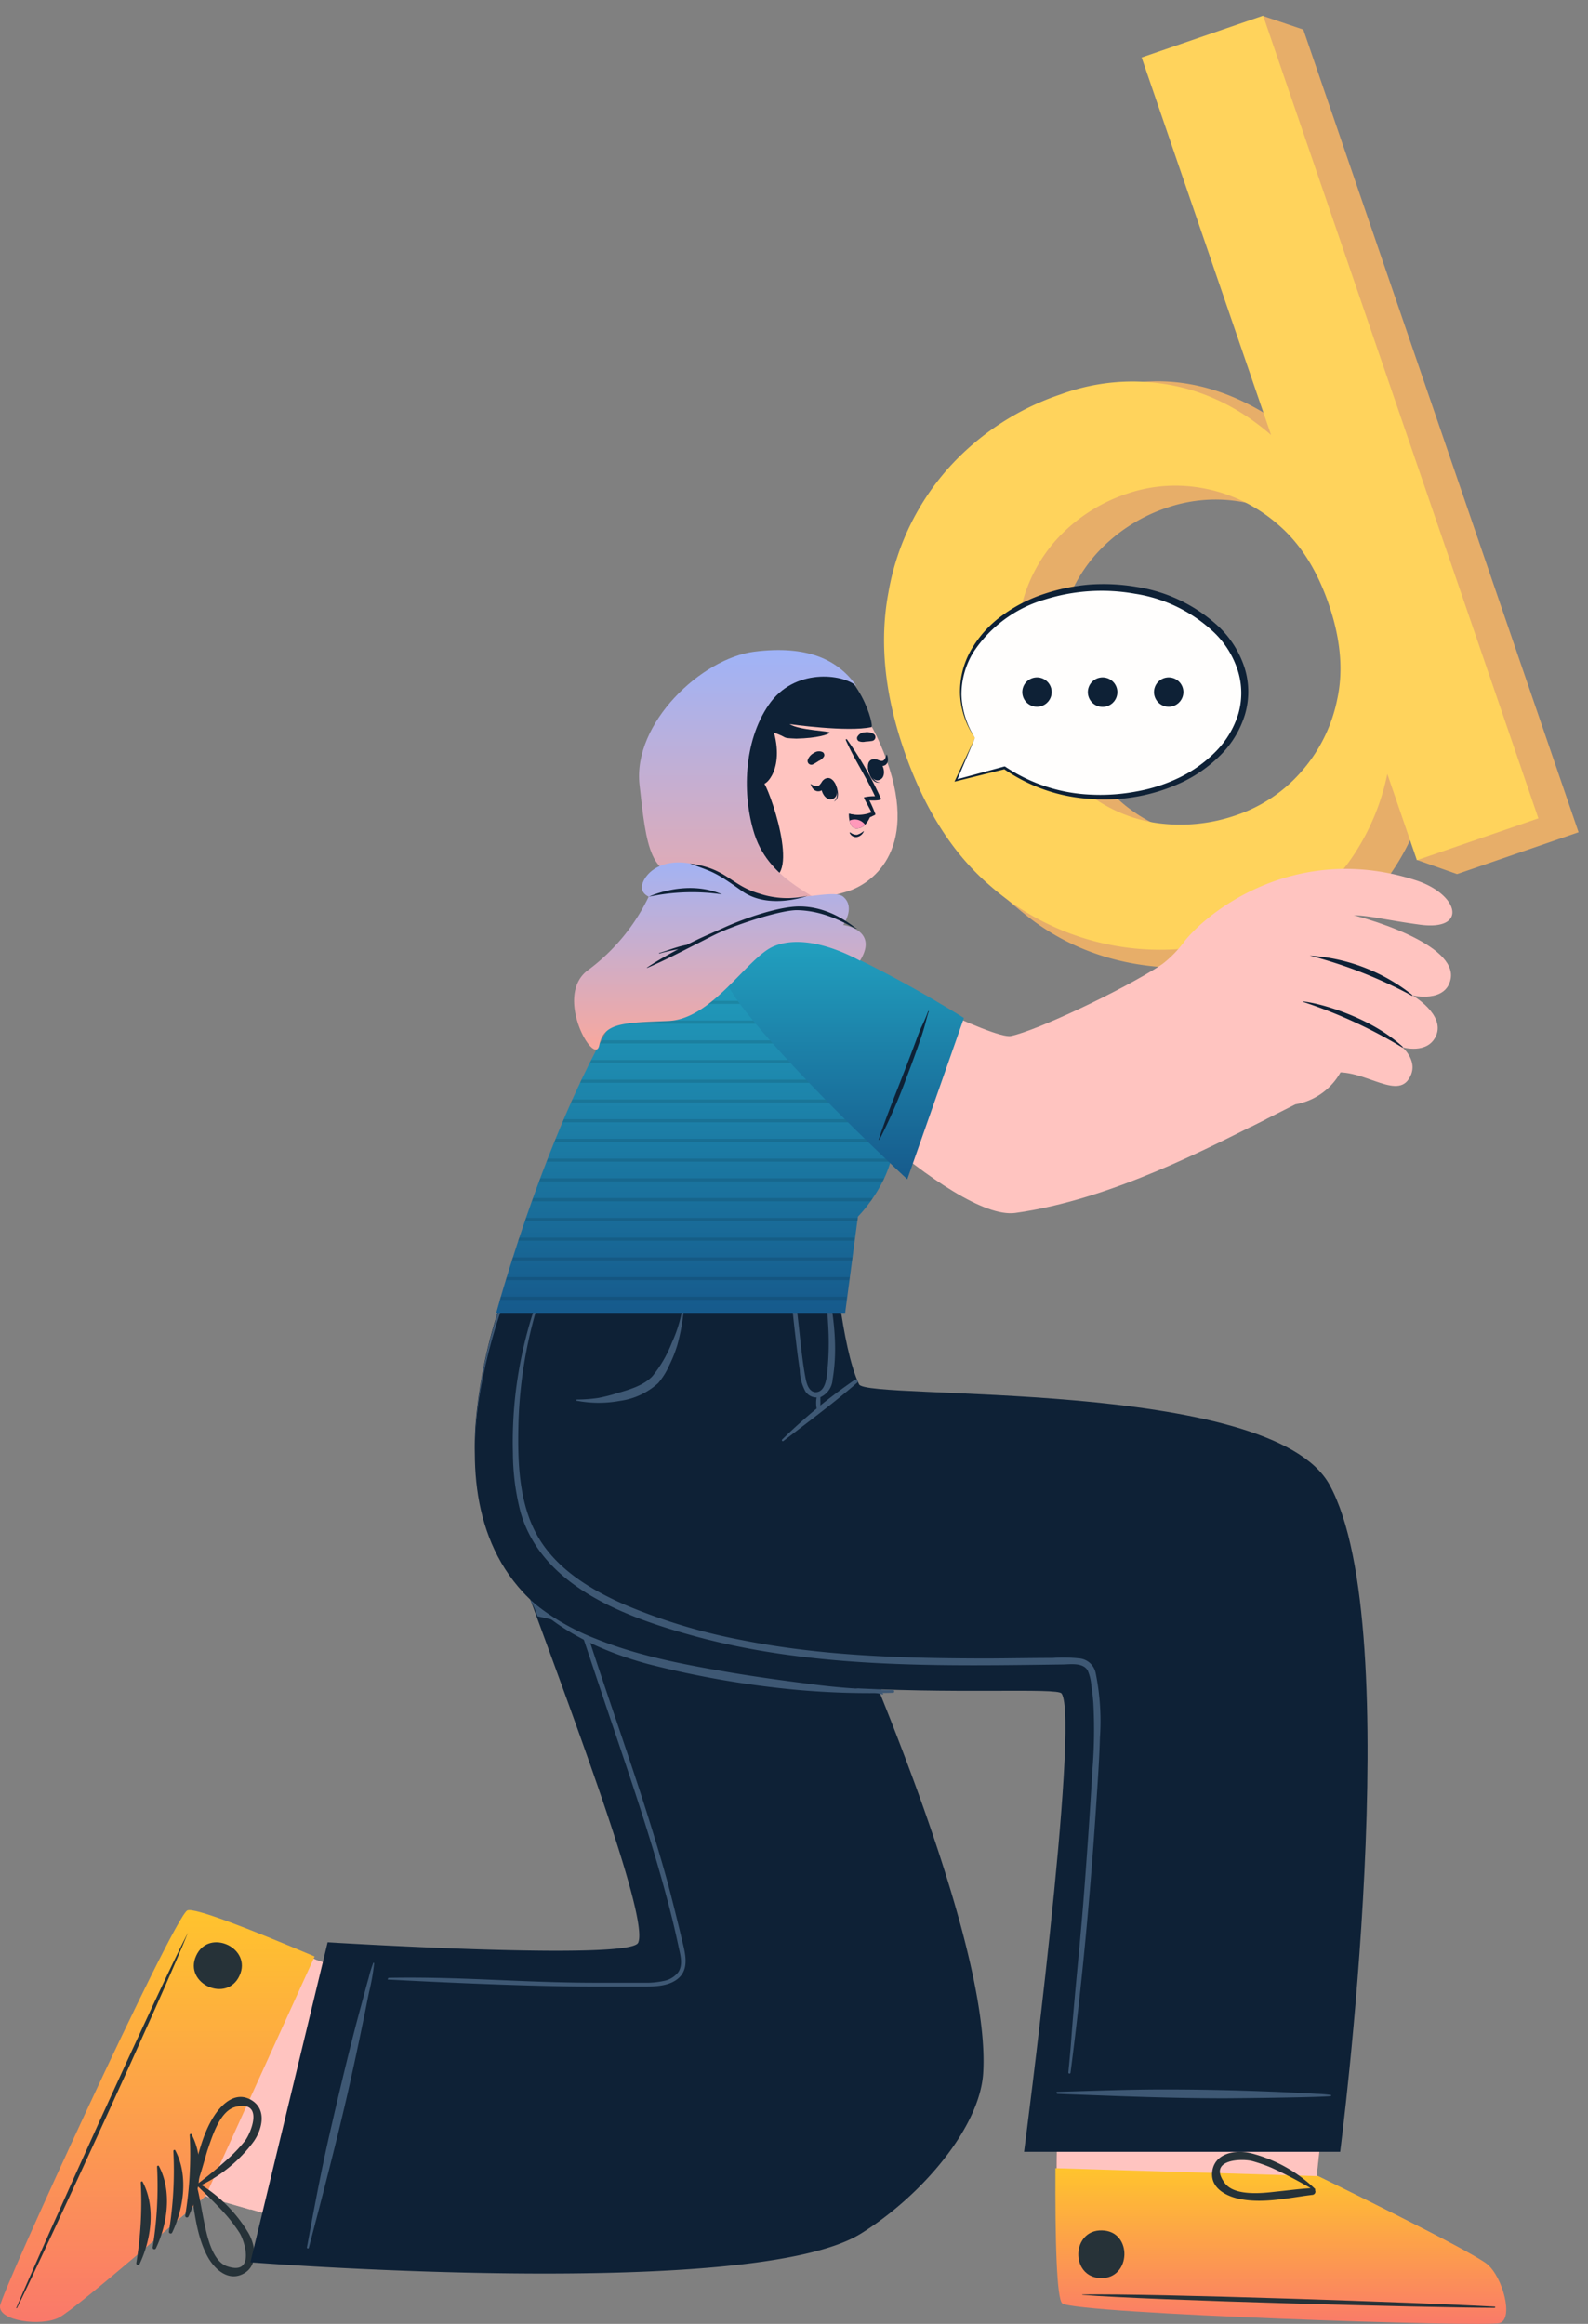
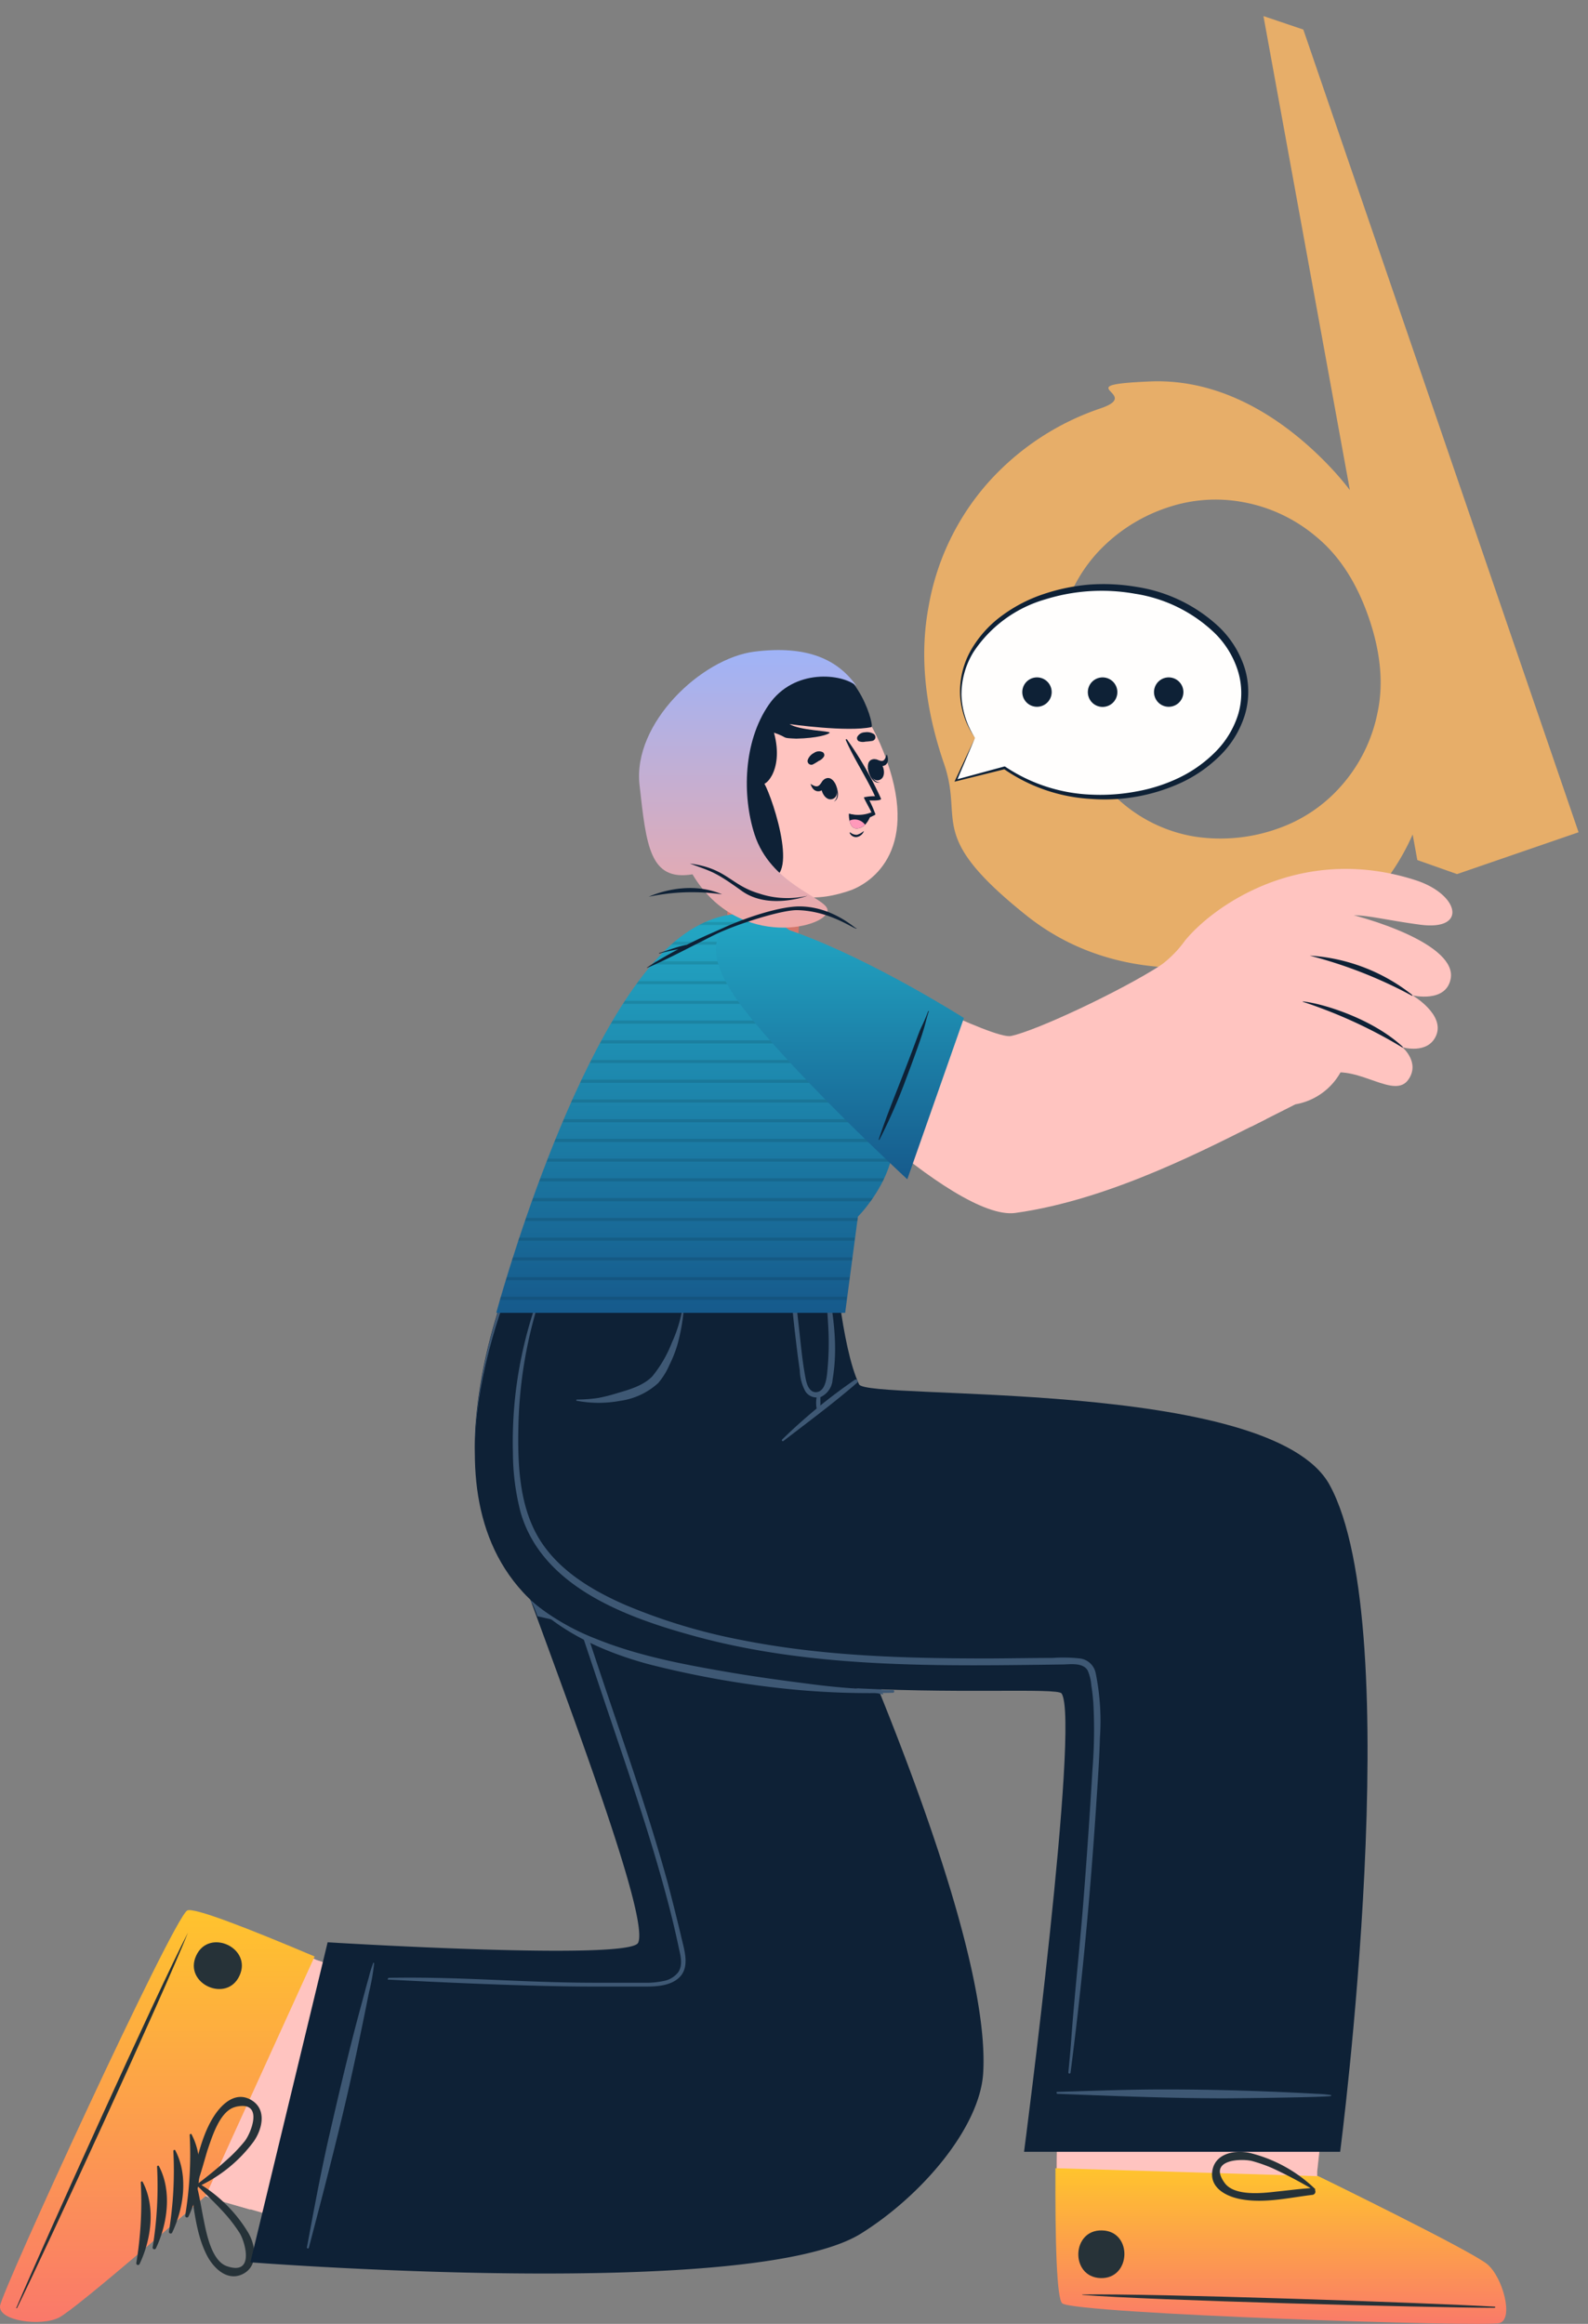
<svg xmlns="http://www.w3.org/2000/svg" width="311.33" height="455.638" viewBox="0 0 311.33 455.638">
  <rect x="0" y="0" width="311.33" height="455.638" fill="#808080" stroke="none" />
  <defs>
    <linearGradient id="linear-gradient" x1="0.5" x2="0.5" y2="1" gradientUnits="objectBoundingBox">
      <stop offset="0" stop-color="#ffc42d" />
      <stop offset="1" stop-color="#fa796a" />
    </linearGradient>
    <linearGradient id="linear-gradient-3" x1="0.5" x2="0.5" y2="1" gradientUnits="objectBoundingBox">
      <stop offset="0" stop-color="#23abc7" />
      <stop offset="1" stop-color="#165a8c" />
    </linearGradient>
    <linearGradient id="linear-gradient-5" x1="0.5" x2="0.5" y2="1" gradientUnits="objectBoundingBox">
      <stop offset="0" stop-color="#9fb3f7" />
      <stop offset="1" stop-color="#f7a89f" />
    </linearGradient>
  </defs>
  <g id="Group_10289" data-name="Group 10289" transform="translate(-455.087 -3429.891)">
    <g id="Group_10229" data-name="Group 10229">
      <path id="Path_23230" data-name="Path 23230" d="M6.53,174.488,31.881,8.209,25.407,3.067H.215L0,169.446ZM113.466,56.226c0-12.019,7.974-11.911-5.549-33.282S69.1-.434,61.694.062,44.938,2.374,38.235,7a45.221,45.221,0,0,0-15.6,19.415q-5.547,12.481-5.547,29.815,0,17.1,5.547,29.7c3.7,8.4,12.151,23.251,28.2,28.05s1.922-1.817,10.859-1.817a51.716,51.716,0,0,0,25.655-6.587A49.326,49.326,0,0,0,106.3,86.388Q113.466,73.791,113.466,56.226Zm-25.886,0q0,10.632-4.391,18.028A30.18,30.18,0,0,1,71.632,85.579a32.613,32.613,0,0,1-15.948,3.929,29.367,29.367,0,0,1-14.33-3.814,30.645,30.645,0,0,1-11.441-11.21q-4.507-7.4-4.507-18.259t4.507-18.259a30.645,30.645,0,0,1,11.441-11.21,29.367,29.367,0,0,1,14.33-3.814,33.4,33.4,0,0,1,15.948,3.814A29.129,29.129,0,0,1,83.189,38.083Q87.58,45.594,87.58,56.226Z" transform="translate(765.771 3595.901) rotate(161)" fill="#e7ae69" stroke="rgba(0,0,0,0)" stroke-miterlimit="10" stroke-width="1" />
-       <path id="Path_23231" data-name="Path 23231" d="M25.193,169.383,25.407,3H.215L0,169.383Zm88.274-113.22q0-18.028-7.165-30.393A50.7,50.7,0,0,0,61.694,0,40.3,40.3,0,0,0,38.235,6.934a45.22,45.22,0,0,0-15.6,19.415q-5.547,12.481-5.547,29.815,0,17.1,5.547,29.7t15.6,19.415A40.788,40.788,0,0,0,61.694,112.1a51.716,51.716,0,0,0,25.655-6.587A49.326,49.326,0,0,0,106.3,86.325Q113.466,73.729,113.466,56.163Zm-25.886,0q0,10.632-4.391,18.028A30.18,30.18,0,0,1,71.632,85.516a32.613,32.613,0,0,1-15.948,3.929,29.367,29.367,0,0,1-14.33-3.814,30.645,30.645,0,0,1-11.441-11.21q-4.507-7.4-4.507-18.259T29.914,37.9a30.645,30.645,0,0,1,11.441-11.21,29.367,29.367,0,0,1,14.33-3.814,33.4,33.4,0,0,1,15.948,3.814A29.129,29.129,0,0,1,83.189,38.02Q87.58,45.532,87.58,56.163Z" transform="translate(757.872 3593.114) rotate(161)" fill="#ffd35c" stroke="rgba(0,0,0,0)" stroke-miterlimit="10" stroke-width="1" />
    </g>
    <g id="Group_10236" data-name="Group 10236">
      <g id="Group_10228" data-name="Group 10228">
        <path id="Path_23288" data-name="Path 23288" d="M49.643,473.884c.312-2.907,33.634-74.712,36.677-76.641,1.141-.747,11.886,3.491,24.723,8.993l.394.177c2.717,1.128,51.5,14.25,51.5,14.25l-21.639,47L90.422,452.978l-.774-.38s-25.063,21.734-28.526,23.555S49.3,476.777,49.643,473.884Z" transform="translate(405.74 3407.778)" fill="#ffc4c0" />
        <path id="Path_23289" data-name="Path 23289" d="M120.673,409.151,98.409,455.337l-8-2.309-.774-.38S64.571,474.382,61.107,476.2s-11.764.625-11.424-2.269,33.634-74.712,36.677-76.641c1.127-.747,11.886,3.491,24.723,8.993l.394.177C112.047,406.679,115.647,407.793,120.673,409.151Z" transform="translate(405.754 3407.795)" fill="#ffc4c0" />
        <path id="Path_23290" data-name="Path 23290" d="M49.432,474.377c.312-2.921,33.716-75.554,36.677-77.524,1.141-.747,12.008,3.5,24.995,9.006L89.75,452.778s-25.226,22.088-28.771,23.881S49.106,477.311,49.432,474.377Z" transform="translate(405.664 3407.638)" fill="url(#linear-gradient)" />
        <path id="Path_23291" data-name="Path 23291" d="M51.975,473.534c5.9-12.035,28.526-61.128,33.457-73.49h0c-6.113,11.8-28.363,61.128-33.593,73.435C51.662,473.7,51.853,473.792,51.975,473.534Z" transform="translate(406.504 3408.779)" fill="#263238" />
        <path id="Path_23293" data-name="Path 23293" d="M76.789,445.279c2.309-4.836,3.192-11.275.6-16.138-.1-.19-.367,0-.353.136a73.354,73.354,0,0,1-.883,15.812.34.34,0,0,0,.638.19Z" transform="translate(415.242 3419.212)" fill="#263238" />
        <path id="Path_23294" data-name="Path 23294" d="M74.439,447.6c2.309-4.849,3.192-11.288.6-16.151-.109-.19-.367,0-.367.136A74.263,74.263,0,0,1,73.8,447.4a.34.34,0,0,0,.638.2Z" transform="translate(414.4 3420.04)" fill="#263238" />
        <path id="Path_23295" data-name="Path 23295" d="M72.089,449.871c2.309-4.849,3.179-11.288.584-16.151-.1-.177-.367,0-.353.136a74.4,74.4,0,0,1-.869,15.825.34.34,0,0,0,.638.19Z" transform="translate(413.559 3420.855)" fill="#263238" />
        <path id="Path_23296" data-name="Path 23296" d="M69.729,452.139c2.309-4.836,3.192-11.275.6-16.138-.1-.19-.367,0-.353.136a73.354,73.354,0,0,1-.883,15.812.34.34,0,0,0,.638.19Z" transform="translate(412.713 3421.67)" fill="#263238" />
        <path id="Path_23297" data-name="Path 23297" d="M86.367,407.93c2.486-5.434-6.018-9.359-8.517-3.885S83.881,413.418,86.367,407.93Z" transform="translate(415.689 3409.302)" fill="#263238" />
        <path id="Path_23298" data-name="Path 23298" d="M87.115,454.128c3.179-1.521,2.622-5.556,1.2-8.042a28.146,28.146,0,0,0-10.433-10.161.136.136,0,0,0-.2.081c-.394,0-.883.217-.8.693.8,4.578,1.1,9.509,3.287,13.761C81.437,452.906,84.113,455.568,87.115,454.128Zm-7.607-10.745c-.448-2.228-.788-4.483-1.358-6.711,2.024,2,4.075,3.885,5.963,6.072a30.445,30.445,0,0,1,2.445,3.287c1.127,1.807,3,8.463-2.527,6.507-2.988-1.073-3.98-6.48-4.523-9.156Z" transform="translate(415.498 3421.665)" fill="#263238" />
        <path id="Path_23299" data-name="Path 23299" d="M81.619,427.343c-2.608,3.953-3.41,8.884-4.673,13.34-.136.475.312.788.72.774a.124.124,0,0,0,.19.109,28.133,28.133,0,0,0,11.4-9.033c1.671-2.336,2.717-6.276-.353-8.15S83.141,425.047,81.619,427.343Zm4.075-1.657c5.692-1.358,3.151,5.053,1.847,6.724a30.9,30.9,0,0,1-2.8,3.016,82.956,82.956,0,0,1-6.548,5.434c.761-2.146,1.358-4.347,2-6.534.91-2.608,2.418-7.892,5.556-8.639Z" transform="translate(415.52 3417.302)" fill="#263238" />
        <path id="Path_23300" data-name="Path 23300" d="M201.907,301.6s-.9,28.146-5.121,42.015c0,0-4.6,2.418-5.977,3.287,0,0,40.4,83.732,38.416,115.953-.666,10.555-11.9,23.921-23.976,31.447-21.381,13.3-119.689,5.624-119.689,5.624l15.146-62.745s59.2,3.668,60.87.1c2.106-4.523-11.03-39.747-21.517-68.368-1.06-2.88-11.614-13.584-10.392-32.846a99.828,99.828,0,0,1,9.088-34.463Z" transform="translate(418.615 3373.53)" fill="#0e2136" />
        <path id="Path_23301" data-name="Path 23301" d="M105.634,442.842c14.4-.258,26.136.964,40.535.964h9.509a15.911,15.911,0,0,0,3.763-.34,4.686,4.686,0,0,0,2.893-1.725c.951-1.426.448-3.233.109-4.781q-1.073-5.08-2.432-10.093c-3.627-13.584-8.354-26.883-12.81-40.222l-6.887-20.607c-.557-1.671-1.114-3.342-1.82-4.958a43.585,43.585,0,0,0-2.269-4.32,40.424,40.424,0,0,1-3.912-8.49c-3.885-12.8-.149-26.041,4.415-38.117.611-1.616,1.236-3.233,1.9-4.836,0-.109.217-.068.177,0-4.143,12.755-9.088,26.013-6.3,39.611a32.724,32.724,0,0,0,3.315,9.156c.8,1.467,1.671,2.88,2.459,4.347a35.977,35.977,0,0,1,2,4.646c2.445,6.792,4.605,13.584,6.887,20.376,4.551,13.584,9.332,27.059,13.122,40.834q1.358,5.162,2.595,10.365c.571,2.554,1.847,6.045-.38,8.15-1.63,1.549-4.211,1.739-6.344,1.752H145.394c-14.6,0-37.954-1.263-39.774-1.358C105.308,443.345,105.321,442.856,105.634,442.842Z" transform="translate(425.725 3374.838)" fill="#3e5874" />
        <path id="Path_23302" data-name="Path 23302" d="M93.72,460.177c1.358-7.322,2.717-14.684,4.388-21.979s3.382-14.589,5.271-21.83c.543-2.038,1.087-4.075,1.644-6.126.258-.978.516-1.943.8-2.907a24.45,24.45,0,0,1,.9-2.934c0-.1.19,0,.177.068a42.028,42.028,0,0,1-.992,5.624c-.367,1.766-.706,3.532-1.073,5.3-.747,3.641-1.508,7.267-2.309,10.867-1.589,7.281-3.4,14.481-5.243,21.734Q95.7,454.145,94.1,460.217a.191.191,0,0,1-.38-.041Z" transform="translate(421.539 3410.359)" fill="#3e5874" />
        <path id="Path_23303" data-name="Path 23303" d="M198.011,388.615l-67.79-15.358c-1.046-2.853-.728-1.576-1.733-4.347s-11.614-13.584-10.392-32.846A99.979,99.979,0,0,1,127.17,301.6h63.166s-.9,28.146-5.121,42c0,0-4.6,2.432-5.977,3.3C179.129,346.971,187.524,360.727,198.011,388.615Z" transform="translate(430.242 3373.53)" fill="#3e5874" />
        <path id="Path_23304" data-name="Path 23304" d="M288.15,477.66c-2.717.842-81.912-1.779-84.859-3.79-1.141-.747-1.426-12.294-1.358-26.272v-.435c0-2.88,1.25-51.144,1.25-51.144l55.382,1.671-5.569,50.6v.856s29.885,14.548,32.846,17.1S290.949,476.831,288.15,477.66Z" transform="translate(460.32 3407.37)" fill="#d3766a" />
        <path id="Path_23305" data-name="Path 23305" d="M288.15,466.986c-2.717.829-81.912-1.793-84.859-3.8-1.127-.747-1.426-12.294-1.358-26.258v-.448c0-.788,0-4.7.231-10.636l51.9,2-1.06,9.753v.869s29.885,14.562,32.846,17.1S290.948,466.144,288.15,466.986Z" transform="translate(460.32 3418.058)" fill="#ffc4c0" />
        <path id="Path_23306" data-name="Path 23306" d="M288.826,464.38c-2.825.842-82.727-1.82-85.715-3.844-1.128-.761-1.426-12.416-1.358-26.516l51.524,1.562s30.129,14.711,33.159,17.279S291.638,463.552,288.826,464.38Z" transform="translate(460.256 3420.989)" fill="url(#linear-gradient)" />
        <path id="Path_23307" data-name="Path 23307" d="M286.4,454.634c-13.38-.774-67.431-2.635-80.716-2.377-.109,0-.109.068,0,.082,13.244,1.06,67.309,2.486,80.716,2.527C286.669,454.851,286.683,454.634,286.4,454.634Z" transform="translate(461.639 3427.517)" fill="#263238" />
        <path id="Path_23313" data-name="Path 23313" d="M209.709,443c-6.018-.19-6.3,9.156-.285,9.346S215.74,443.123,209.709,443Z" transform="translate(461.441 3424.207)" fill="#263238" />
        <path id="Path_23315" data-name="Path 23315" d="M229.986,440.938c4.632.869,9.509-.3,14.1-.856a.638.638,0,0,0,.435-.964.122.122,0,0,0,0-.217,28.106,28.106,0,0,0-12.742-7.023c-2.812-.638-6.792,0-7.363,3.464S227.269,440.436,229.986,440.938Zm-3.138-3.151c-3.478-4.727,3.437-4.863,5.434-4.306a29.691,29.691,0,0,1,3.858,1.358,84.375,84.375,0,0,1,7.539,3.939c-2.282.136-4.524.462-6.792.679C234.224,439.77,228.764,440.382,226.848,437.787Z" transform="translate(468.359 3420.143)" fill="#263238" />
        <path id="Path_23316" data-name="Path 23316" d="M287.6,478.26H225.63s11.044-84.343,7.363-89.858c-1.6-2.4-82.048,5.651-105.575-19.833-21.517-23.31.38-66.969.38-66.969h60.585s1.358,18.719,4.9,26.19c1.521,3.206,80.7-1.358,92.249,19.71C300.967,375.66,287.6,478.26,287.6,478.26Z" transform="translate(430.225 3373.53)" fill="#0e2136" />
        <path id="Path_23317" data-name="Path 23317" d="M202.034,423.125c7-.2,14.005-.475,21-.475s14.032.149,21.042.435c1.983.068,7.838.353,8.775.421a22.481,22.481,0,0,1,2.866.245c.1,0,0,.163,0,.19-1.521.258-17.374.435-20.865.448-6.969,0-13.924-.19-20.906-.435-3.953-.149-7.919-.285-11.872-.448C201.871,423.465,201.844,423.125,202.034,423.125Z" transform="translate(460.314 3416.914)" fill="#3e5874" />
        <path id="Path_23318" data-name="Path 23318" d="M165.355,324.246q-.435-2.975-.774-5.95c-.543-4.523-1.005-9.088-1.141-13.584,0-.367.5-.326.543,0,.421,3.518.734,7.05,1.141,10.568s.693,7.036,1.358,10.487c.19,1.046.625,2.717,1.956,2.8,1.793,0,2.133-2.377,2.282-3.695a56.786,56.786,0,0,0,.177-9.848c-.19-3.749-.666-7.471-1.073-11.193a.116.116,0,0,1,.231,0c1.549,7.227,3.016,14.82,1.739,22.223a4.075,4.075,0,0,1-2.4,3.491h0a.258.258,0,0,1,0,.122v.625a3.454,3.454,0,0,1,0,.53v1.1a.272.272,0,0,1-.543,0,.231.231,0,0,1-.19-.177,6,6,0,0,1,0-2.146,2.622,2.622,0,0,1-2.2-1.182A9.2,9.2,0,0,1,165.355,324.246Z" transform="translate(446.527 3374.289)" fill="#3e5874" />
        <path id="Path_23319" data-name="Path 23319" d="M176.546,320.252a107.312,107.312,0,0,0-14.209,11.682.193.193,0,0,0,.244.3c4.836-3.736,9.808-7.4,14.426-11.411a.367.367,0,1,0-.462-.571Z" transform="translate(446.109 3380.185)" fill="#3e5874" />
        <path id="Path_23320" data-name="Path 23320" d="M132.737,328.112a27.923,27.923,0,0,0,4.265-.326,35.3,35.3,0,0,0,3.708-.951c2.282-.666,5.067-1.467,6.792-3.274a24.315,24.315,0,0,0,3.831-6.6,26.6,26.6,0,0,0,2.241-7.865c0-.122.2-.122.19,0a39.245,39.245,0,0,1-1.358,8.327,25.292,25.292,0,0,1-1.562,3.939,14.14,14.14,0,0,1-2.2,3.532,13.923,13.923,0,0,1-7.458,3.477,22.942,22.942,0,0,1-8.395,0C132.506,328.4,132.574,328.112,132.737,328.112Z" transform="translate(435.473 3376.183)" fill="#3e5874" />
        <path id="Path_23321" data-name="Path 23321" d="M237.713,383.381a3.613,3.613,0,0,0-3.029-2.88,29.463,29.463,0,0,0-5.434-.109c-4.075,0-8.245.082-12.375.1-16.3,0-32.6-.421-48.658-3.627a112.825,112.825,0,0,1-22.74-6.874c-6.208-2.717-12.416-6.357-16.3-12.076-4.456-6.561-4.809-15.16-4.646-22.848a87.523,87.523,0,0,1,3.98-24.451c.625-2.01,1.358-3.994,2.133-5.95,0-.122-.122-.231-.177-.1a84.221,84.221,0,0,0-6.452,23.6,83.227,83.227,0,0,0-.557,12.063,46.634,46.634,0,0,0,1.535,11.709c4.211,14.385,20.376,20.376,33.362,23.976,15.69,4.4,32.058,5.624,48.278,5.868,8.15.122,16.3,0,24.451-.109,1.562,0,4.075-.462,5.053,1.168a9.183,9.183,0,0,1,.72,2.961c.19,1.155.312,2.309.394,3.464a96.777,96.777,0,0,1-.177,13.013q-.774,13.2-1.82,26.394c-.706,8.843-1.684,17.659-2.336,26.516-.149,2.16-.367,4.32-.571,6.493a.218.218,0,0,0,.435,0c2.269-17.483,3.885-35.02,5.04-52.611.285-4.347.6-8.694.72-13.054A47.135,47.135,0,0,0,237.713,383.381Z" transform="translate(432.188 3374.57)" fill="#3e5874" />
        <path id="Path_23322" data-name="Path 23322" d="M197.1,369.585a136.256,136.256,0,0,1-16.45-1.2c-5.135-.652-10.27-1.358-15.377-2.214-8.87-1.521-17.958-3.192-26.339-6.575a46.186,46.186,0,0,1-12.7-7.363c-.109-.081-.245,0-.149.149,6.357,6.167,14.4,9.781,22.848,12.09a186.567,186.567,0,0,0,29.586,5.108,160.358,160.358,0,0,0,18.6.543.312.312,0,0,0-.014-.543Z" transform="translate(433.127 3391.667)" fill="#3e5874" />
        <path id="Path_23323" data-name="Path 23323" d="M154.28,260.56c.217,1.358,5.787,10.011,11.655,10.12,1.915,0,2.554-10.392,2.554-10.392l.231-.761,3.111-10.636-12.144-8.965-1.752-1.2s-.666,2.975-1.453,6.67a2.627,2.627,0,0,1-.109.53c-.041.19-.1.408-.136.6-.122.557-.258,1.114-.367,1.684s-.177.842-.245,1.29-.163.9-.258,1.358a72.348,72.348,0,0,0-1.087,9.7Z" transform="translate(443.246 3350.997)" fill="#d3766a" />
        <path id="Path_23324" data-name="Path 23324" d="M155.9,245.4a22.237,22.237,0,0,0,12.226,14.127l3.111-10.636-12.144-8.965-1.752-1.2S156.688,241.7,155.9,245.4Z" transform="translate(443.826 3350.997)" fill="#0e2136" />
        <path id="Path_23325" data-name="Path 23325" d="M186.873,235.5c6.534,18.325-3.586,24.451-7.648,25.7-3.641,1.114-15.961,5.162-24.356-12.375s-1.943-26.367,6.113-29.722S180.339,217.193,186.873,235.5Z" transform="translate(442.045 3343.451)" fill="#ffc4c0" />
        <path id="Path_23326" data-name="Path 23326" d="M176.138,228.451a11.325,11.325,0,0,1-1.358.149,2.2,2.2,0,0,1-1.358-.1.693.693,0,0,1-.272-.8,1.712,1.712,0,0,1,1.481-.924,2.554,2.554,0,0,1,1.78.34.747.747,0,0,1-.272,1.331Z" transform="translate(449.994 3346.7)" fill="#0e2136" />
        <path id="Path_23327" data-name="Path 23327" d="M167.014,232.078a10.875,10.875,0,0,0,1.155-.693,2.092,2.092,0,0,0,1.046-.91.679.679,0,0,0-.272-.8,1.684,1.684,0,0,0-1.725.163,2.445,2.445,0,0,0-1.209,1.358.734.734,0,0,0,1.005.883Z" transform="translate(447.438 3347.692)" fill="#0e2136" />
        <path id="Path_23328" data-name="Path 23328" d="M169.9,234.06s-.082.1,0,.149c.489,1.223.856,2.717-.122,3.532h0C171.057,237.116,170.568,235.147,169.9,234.06Z" transform="translate(448.801 3349.323)" fill="#0e2136" />
        <path id="Path_23329" data-name="Path 23329" d="M168.974,233.413c-2.051.584-.747,4.646,1.155,4.075S170.74,232.87,168.974,233.413Z" transform="translate(448.139 3349.073)" fill="#0e2136" />
        <path id="Path_23330" data-name="Path 23330" d="M168.8,233.763c-.285.34-.5.856-.924,1.046s-.992-.109-1.44-.408c0,0-.068,0,0,.068.231.788.788,1.481,1.671,1.358s1.114-1.005,1.06-1.847C169.1,233.79,168.91,233.627,168.8,233.763Z" transform="translate(447.592 3349.199)" fill="#0e2136" />
        <path id="Path_23331" data-name="Path 23331" d="M174.69,231.94s.122,0,.136.082c.353,1.277.978,2.717,2.255,2.717h0C175.627,235.078,174.826,233.2,174.69,231.94Z" transform="translate(450.561 3348.563)" fill="#0e2136" />
        <path id="Path_23332" data-name="Path 23332" d="M175.415,230.737c1.983-.788,3.41,3.233,1.576,3.967S173.758,231.4,175.415,230.737Z" transform="translate(450.555 3348.096)" fill="#0e2136" />
        <path id="Path_23333" data-name="Path 23333" d="M175.95,230.924c.394.109.842.38,1.236.272s.611-.679.747-1.2h.081c.3.761.326,1.657-.367,2.065s-1.358-.109-1.807-.8C175.76,231.141,175.787,230.883,175.95,230.924Z" transform="translate(450.957 3347.868)" fill="#0e2136" />
        <path id="Path_23334" data-name="Path 23334" d="M172.2,241.295a1.929,1.929,0,0,0,1.277.448,3.355,3.355,0,0,0,1.277-.693h.081a1.82,1.82,0,0,1-1.44,1.141,1.358,1.358,0,0,1-1.358-.869S172.135,241.254,172.2,241.295Z" transform="translate(449.611 3351.828)" fill="#0e2136" />
        <path id="Path_23335" data-name="Path 23335" d="M176.127,239.759a28.14,28.14,0,0,1,1.182,2.717c0,.081-.163.2-.462.312h0a4.388,4.388,0,0,1-4.6-.2c-.1-.068,0-.19.1-.163a6.67,6.67,0,0,0,4.211-.19c0-.258-1.63-3.016-1.494-3.07a8.259,8.259,0,0,1,2.16-.217c-1.725-3.776-4.075-7.24-5.732-11.03a.136.136,0,0,1,.217-.136,68.34,68.34,0,0,1,6.683,11.628C178.585,239.854,176.534,239.8,176.127,239.759Z" transform="translate(449.408 3347.061)" fill="#0e2136" />
        <path id="Path_23336" data-name="Path 23336" d="M176.382,238.31a5.434,5.434,0,0,1-1.263,2.445,2.4,2.4,0,0,1-1.358.706c-1.087.2-1.521-.679-1.7-1.521a6.2,6.2,0,0,1-.122-1.358A7.05,7.05,0,0,0,176.382,238.31Z" transform="translate(449.574 3350.846)" fill="#0e2136" />
        <path id="Path_23337" data-name="Path 23337" d="M175.086,240.384a2.4,2.4,0,0,1-1.358.706c-1.087.2-1.521-.679-1.7-1.521a2.5,2.5,0,0,1,3.056.815Z" transform="translate(449.607 3351.218)" fill="#ff99ba" />
        <path id="Path_23338" data-name="Path 23338" d="M165.868,259.271c4.979-1.987-1.994-20.214-2.266-18.719s4.425-1.711,2.266-9.7c3.037,1.037,1.167,1.034,4.373,1.168,4.075-.082,6.357-.815,6.534-1.168s-5.855-.421-7.865-1.684c0,0,11.37,1.616,16.07.584.543-.122-2.119-11.248-10.623-13.733s-18.243,5.909-20.376,9.753c0,0-3.4,1.576-5.678,8S163.708,260.059,165.868,259.271Z" transform="translate(440.963 3342.695)" fill="#0e2136" />
        <path id="Path_23339" data-name="Path 23339" d="M158.875,240.621s-6.235-4.007-8.15-1.562,4.32,9.373,7.77,9.264a3.3,3.3,0,0,0,3.41-3.314Z" transform="translate(441.842 3350.831)" fill="#d3766a" />
        <path id="Path_23340" data-name="Path 23340" d="M152,240.305v.082a8.368,8.368,0,0,1,5.95,3.179,1.82,1.82,0,0,0-2.717.584s0,.122.109.081a2.024,2.024,0,0,1,2.323-.19,9.315,9.315,0,0,1,1.671,1.263c.177.149.475-.1.312-.285h0C158.534,242.288,154.921,239.395,152,240.305Z" transform="translate(442.428 3351.5)" fill="#0e2136" />
        <path id="Path_23341" data-name="Path 23341" d="M191.945,312.336l-2.5,18.868h-68.4s15.241-56.5,35.169-72.96c9.971-8.232,20.064-6.126,25.647,1.358,1.358,1.888,16.45,25.959,17.157,36.134C199.634,304.715,191.945,312.336,191.945,312.336Z" transform="translate(431.336 3356.097)" fill="url(#linear-gradient-3)" />
        <path id="Path_23342" data-name="Path 23342" d="M176.881,254.738H160.648c.408-.217.829-.421,1.223-.6h13.883a8.953,8.953,0,0,1,1.127.6Zm3.858,3.26h-24.9c-.245.19-.462.394-.693.6h26.081Zm2.717,3.858H151.941c-.19.2-.38.408-.557.625H183.85Zm2.364,3.885H148.776l-.448.6h37.832a4.322,4.322,0,0,1-.353-.6Zm2.228,3.858H146.086c-.136.2-.245.408-.38.6h42.667Zm2.146,3.858H143.7l-.367.625h47.177Zm2.038,3.885H141.509l-.326.6H192.5c-.082-.2-.19-.394-.285-.6Zm1.888,3.858H139.512l-.312.6H194.4Zm1.725,3.858H137.583c-.1.2-.19.408-.272.625h58.778Zm1.508,3.885h-61.6l-.272.6h62.011Zm1.127,3.858H134.119l-.258.611h64.728c-.027-.2-.082-.407-.122-.611Zm-65.964,3.858c-.081.217-.177.421-.258.625H198.82a4.7,4.7,0,0,0,0-.625Zm-1.535,3.885c-.081.2-.163.394-.231.6h67.485a4.888,4.888,0,0,0,.163-.6Zm-1.467,3.858c-.081.2-.163.408-.231.611H196.66c.081-.2.19-.408.285-.611Zm-1.44,3.885c-.081.217-.149.421-.217.625h66.426l.421-.625Zm-1.358,3.885-.2.6h65.2l.082-.6Zm-1.358,3.858-.2.611H191.09l.081-.611Zm-1.263,3.871-.2.611h66.738l.081-.611Zm-1.209,3.871a2.542,2.542,0,0,1-.19.6h67.39l.081-.6Zm-1.168,3.858a2.27,2.27,0,0,1-.177.611h68.015v-.611Z" transform="translate(431.512 3356.52)" opacity="0.11" />
        <path id="Path_23343" data-name="Path 23343" d="M159,270.505c7.716,10.147,39.991,42.11,52.027,40.48,18.855-2.608,38.28-12.973,49.065-18.352,3.423-1.712-14.1-34.408-20.295-30.374-8.015,5.2-24.709,13.027-29.627,14.032-3.355.693-26.38-10.989-42.45-19.018C154.314,250.618,149.233,257.641,159,270.505Z" transform="translate(443.115 3356.727)" fill="#ffc4c0" />
        <path id="Path_23344" data-name="Path 23344" d="M213.11,269.152s5.121-3.708,5.434-3.939a22.156,22.156,0,0,0,4.537-4.673c5.325-6.548,22.468-19.113,45.072-11.886,8.653,2.717,10.5,10.039.992,8.762-6.7-.9-11.248-2.092-13.516-1.766,0,0,7.159,7.458,6.045,13.34a109.5,109.5,0,0,1-4.075,15.173,24.022,24.022,0,0,1-2.907-.5,12.606,12.606,0,0,1-9.971,8.979l-8.667,4.374Z" transform="translate(464.33 3353.774)" fill="#ffc4c0" />
        <path id="Path_23345" data-name="Path 23345" d="M225,253.192c4.36-.761,13.584-2.2,21.626-.747,8.87,1.63,25.538,7.132,24.275,13.679-.937,4.8-7.471,3.247-7.471,3.247s6.4,3.736,4.619,7.879c-1.63,3.776-6.615,2.282-6.615,2.282s3.491,2.934,1.223,6.276c-2.717,4.075-9.6-2.717-15.88-1.114C245.295,285.073,225,253.192,225,253.192Z" transform="translate(468.592 3355.689)" fill="#ffc4c0" />
        <path id="Path_23348" data-name="Path 23348" d="M201.369,272.938l-11.1,31.624s-21.177-19.534-31.9-33.186-5.434-20.824,9.957-15.255S201.369,272.938,201.369,272.938Z" transform="translate(442.695 3356.55)" fill="url(#linear-gradient-3)" />
        <path id="Path_23349" data-name="Path 23349" d="M185.949,267a30.811,30.811,0,0,1-1.358,3.165c-.475,1.046-.842,2.133-1.25,3.206q-1.155,3.1-2.364,6.194c-1.617,4.184-3.328,8.313-4.727,12.606,0,.068.081.122.122.068a109.479,109.479,0,0,0,5.339-12.226c.8-2.105,1.576-4.211,2.323-6.344.38-1.073.747-2.16,1.073-3.26s.571-2.255.951-3.328C186.139,267,185.99,267,185.949,267Z" transform="translate(451.119 3361.129)" fill="#0e2136" />
        <path id="Path_23351" data-name="Path 23351" d="M-16048,2367.392c-2.726-2.392-12.2-3.573-17.2,3.689s-5.213,17.82-2.8,25.358c3.138,9.8,13.7,12.324,14.3,14.728.847,3.393-17.341,8.461-26.449-6.848-8.351,1.382-9.053-5.491-10.387-17.574s12.188-24.793,22.539-26.087S-16051.645,2362.2-16048,2367.392Z" transform="translate(16671 1197)" fill="url(#linear-gradient-5)" />
-         <path id="Path_23352" data-name="Path 23352" d="M-16088.741,2404.187c2.725-2.838,9.083-3.679,16.451,2.061s19.211.4,21.688,2.456,0,5.542,0,5.542,7.081.932,3.293,7.008c-4.9-2.652-11.84-5.022-17-2.782s-11.958,14.234-20.56,14.6-12.69.236-13.554,4.745-9.225-9.875-2.06-14.825a38.805,38.805,0,0,0,11.744-14.289C-16091.155,2407.5-16089.722,2405.208-16088.741,2404.187Z" transform="translate(16671 1197)" fill="url(#linear-gradient-5)" />
        <path id="Path_23353" data-name="Path 23353" d="M324.358,243.507c.286-.622,5.288-3.506,7.861-9.248,1.118-2.522,1.925-10.089,1.925-14.914,0-1.833-.177-3.665-.294-5.49-.244-3.691-.555-7.381-.555-11.081,0-.042.067-.042.076,0,.429,2.329.706,4.691.908,7.062l.076-.387a33.819,33.819,0,0,0,.589-3.363c0-.076.135-.05.118,0-.143,1.11-.185,2.228-.294,3.363-.059.538-.118,1.076-.219,1.606q-.05.3-.126.631c.05.731.092,1.471.126,2.2.092,1.866.076,3.724.126,5.591.143,5.137-.462,11.921-1.934,15.419-2.48,5.885-8.1,8.34-8.256,8.575C324.434,243.591,324.316,243.6,324.358,243.507Z" transform="matrix(-0.391, -0.921, 0.921, -0.391, 525.529, 4005.912)" fill="#0e2136" />
        <path id="Path_23354" data-name="Path 23354" d="M-16088.708,2408.712a40.911,40.911,0,0,1,14.357-.464C-16081.425,2405.207-16088.708,2408.712-16088.708,2408.712Z" transform="translate(16671 1197)" fill="#0e2136" />
        <path id="Path_23355" data-name="Path 23355" d="M-16080.659,2402.208c4.307,1.6,4.851,1.534,10.165,5.357s12.912.955,12.912.955a17.381,17.381,0,0,1-9.481-.432C-16072.716,2406.423-16073.422,2403.136-16080.659,2402.208Z" transform="translate(16671 1197)" fill="#0e2136" />
      </g>
      <path id="Path_23346" data-name="Path 23346" d="M238.467,259a35.889,35.889,0,0,1,20.009,7.648c.149.122.122.285,0,.2A88.692,88.692,0,0,0,238.454,259Z" transform="translate(473.408 3358.262)" fill="#0e2136" />
      <path id="Path_23347" data-name="Path 23347" d="M237.443,265.61c3.641.34,13.435,3.233,19.534,8.83.136.122.109.3,0,.2a94.681,94.681,0,0,0-19.507-8.952S237.4,265.6,237.443,265.61Z" transform="translate(473.047 3360.63)" fill="#0e2136" />
    </g>
    <g id="Group_10204" data-name="Group 10204" transform="translate(633.211 3367.892)">
      <path id="Path_23358" data-name="Path 23358" d="M182.681,221.625a16.192,16.192,0,0,1-2.717-8.966c0-11.356,12.47-20.58,27.847-20.58s27.847,9.224,27.847,20.58-12.47,20.566-27.847,20.566a33.43,33.43,0,0,1-19.3-5.692L179,230.007Z" transform="translate(-169.66 -14.949)" fill="#fffefd" />
      <path id="Path_23359" data-name="Path 23359" d="M182.771,221.786a16.138,16.138,0,0,1-2.921-8.476,16.423,16.423,0,0,1,2.16-8.775,21.952,21.952,0,0,1,6.154-6.792,29.273,29.273,0,0,1,8.15-4.184,38.037,38.037,0,0,1,8.952-1.834,38.863,38.863,0,0,1,9.142.448,30.347,30.347,0,0,1,16.3,7.947,19.344,19.344,0,0,1,4.9,7.852,15.771,15.771,0,0,1,.082,9.278,19.126,19.126,0,0,1-4.782,7.919,26.938,26.938,0,0,1-7.512,5.311,35.821,35.821,0,0,1-17.849,3.274,33.172,33.172,0,0,1-17.089-5.855h.258l-9.631,2.391-.34.081.149-.3Zm0,0-3.573,8.422-.19-.231,9.509-2.581h.136l.122.082a32.6,32.6,0,0,0,16.79,5.434,37.94,37.94,0,0,0,8.857-.625,32.2,32.2,0,0,0,8.422-2.717,25.809,25.809,0,0,0,7.132-5.108,18.013,18.013,0,0,0,4.428-7.4,14.712,14.712,0,0,0-.122-8.531,17.877,17.877,0,0,0-4.537-7.322,28.92,28.92,0,0,0-15.622-7.689,37.125,37.125,0,0,0-17.591,1.114,25.2,25.2,0,0,0-14.046,10.31,15.866,15.866,0,0,0-2.364,8.463A16.613,16.613,0,0,0,182.771,221.786Z" transform="translate(-169.75 -15.11)" fill="#0e2136" />
      <path id="Path_23360" data-name="Path 23360" d="M207.55,207.993a2.88,2.88,0,1,0,.839-2.045,2.893,2.893,0,0,0-.839,2.045Z" transform="translate(-159.428 -10.283)" fill="#0e2136" />
      <path id="Path_23361" data-name="Path 23361" d="M198,207.993a2.893,2.893,0,1,0,2.893-2.893A2.893,2.893,0,0,0,198,207.993Z" transform="translate(-162.851 -10.283)" fill="#0e2136" />
      <path id="Path_23362" data-name="Path 23362" d="M188.54,207.993a2.88,2.88,0,1,0,.843-2.05,2.893,2.893,0,0,0-.843,2.05Z" transform="translate(-166.241 -10.283)" fill="#0e2136" />
    </g>
  </g>
</svg>